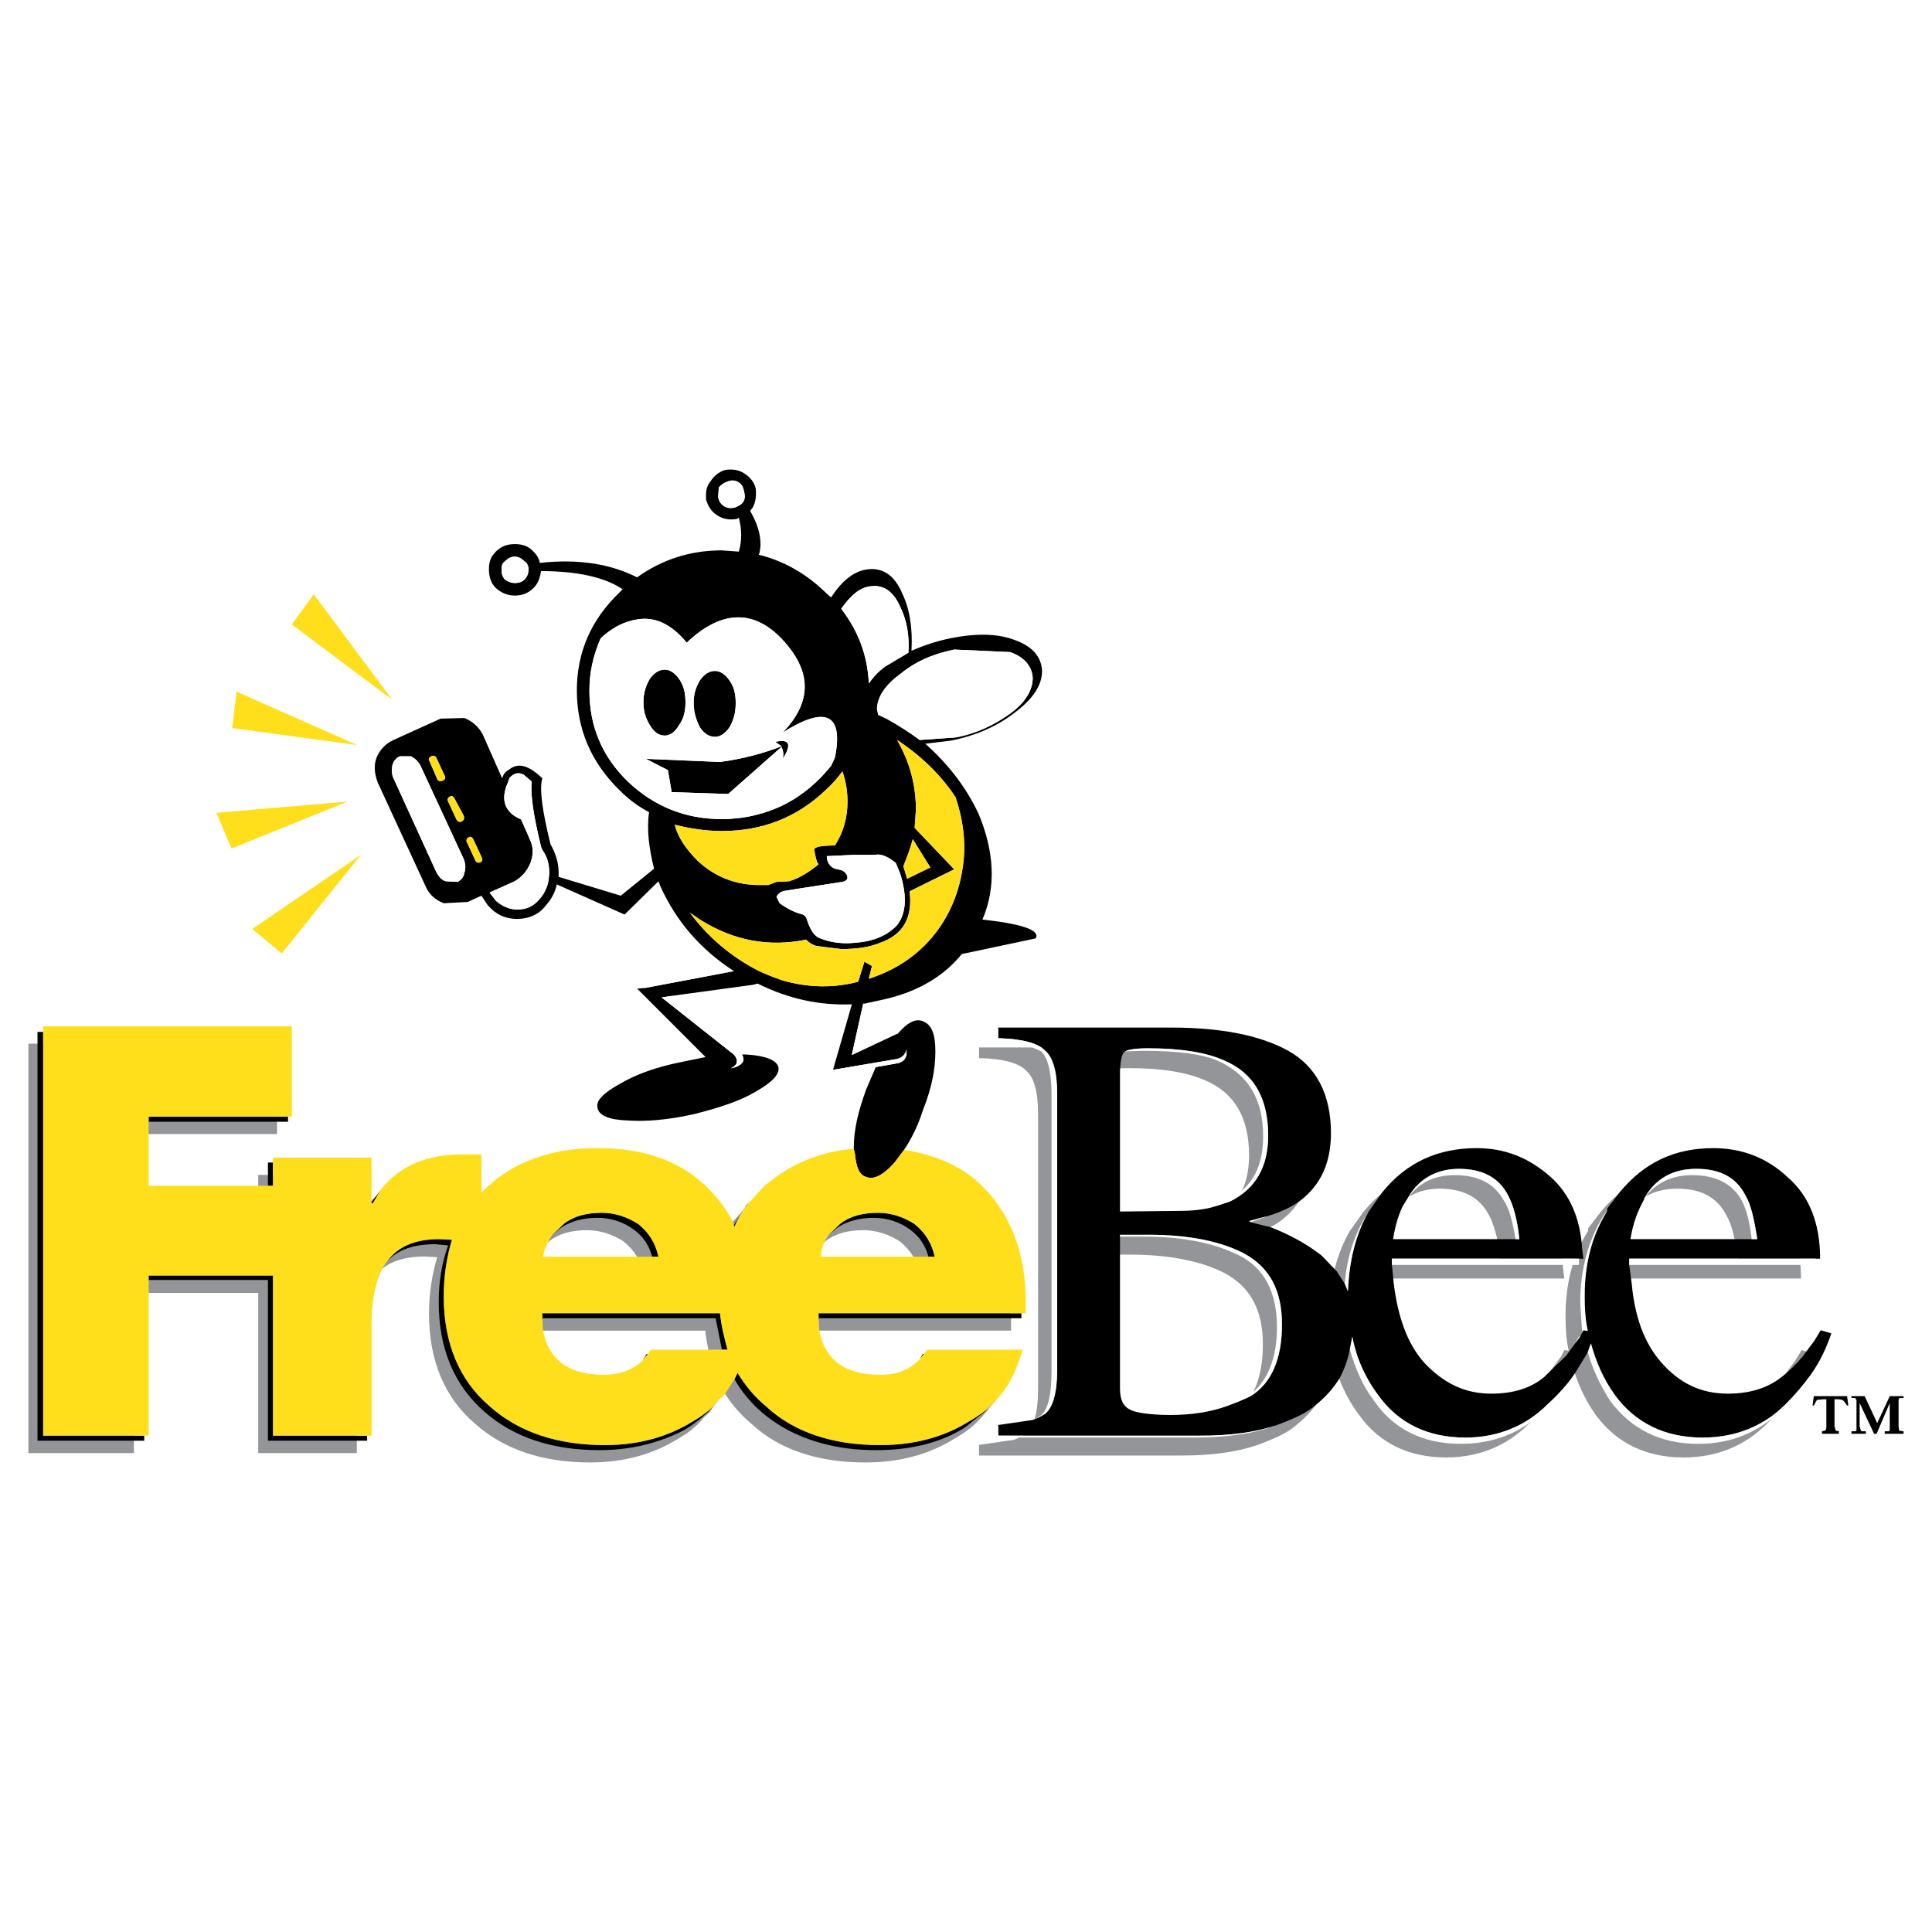
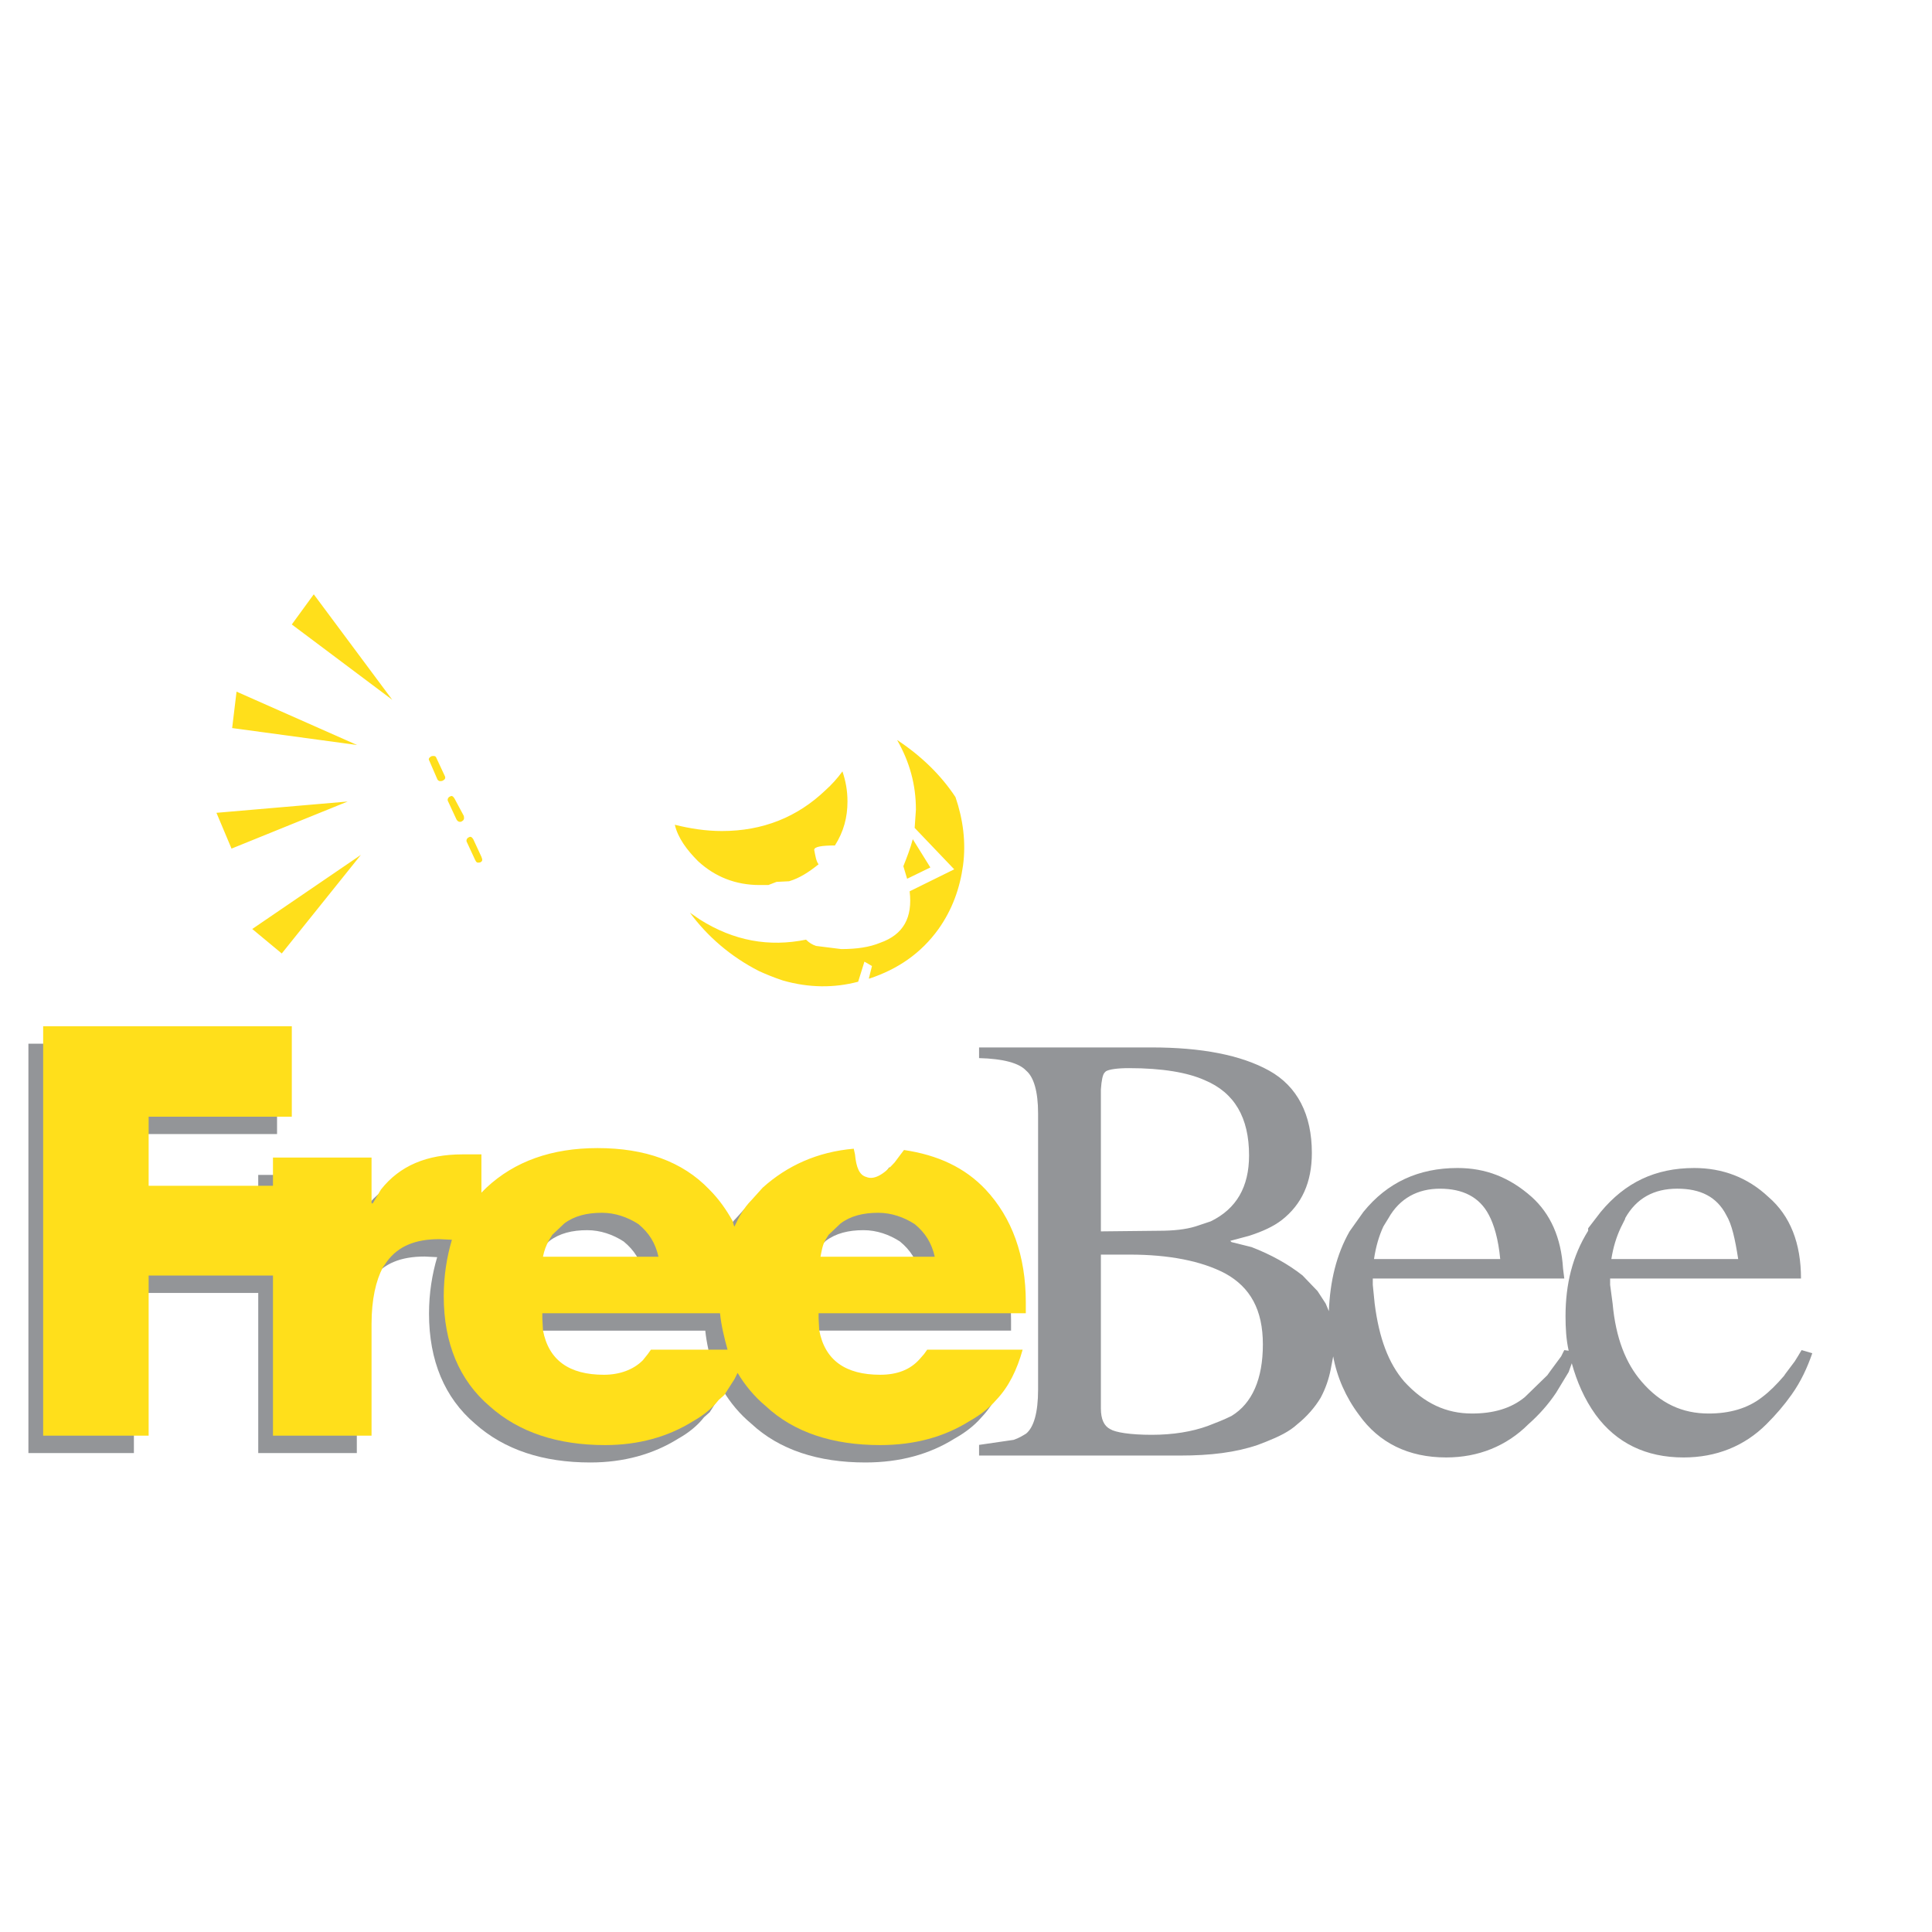
<svg xmlns="http://www.w3.org/2000/svg" version="1.0" id="Layer_1" x="0px" y="0px" width="192.756px" height="192.756px" viewBox="0 0 192.756 192.756" enable-background="new 0 0 192.756 192.756" xml:space="preserve">
  <g>
    <polygon fill-rule="evenodd" clip-rule="evenodd" fill="#FFFFFF" points="0,0 192.756,0 192.756,192.756 0,192.756 0,0  " />
    <path fill-rule="evenodd" clip-rule="evenodd" fill="#939598" d="M88.72,116.469c3.383,0.502,6.077,1.754,8.144,3.947   c2.631,2.818,4.009,6.578,4.009,11.275v1.066H80.201v0.5l0.062,1.191c0.564,3.006,2.631,4.447,6.077,4.447   c1.691,0,3.007-0.502,3.946-1.566l0.439-0.502l0.313-0.438h9.522c-0.564,2.004-1.379,3.695-2.632,5.012   c-0.751,0.877-1.691,1.566-2.693,2.129c-2.506,1.566-5.45,2.381-8.896,2.381c-4.698,0-8.583-1.252-11.401-3.885   c-1.127-0.939-2.067-2.066-2.819-3.32l-0.312,0.627l-1.002,1.566l-0.564,0.502c-0.689,0.877-1.566,1.566-2.568,2.129   c-2.506,1.566-5.45,2.381-8.771,2.381c-4.698,0-8.582-1.252-11.526-3.885c-3.007-2.568-4.573-6.264-4.573-10.963   c0-2.066,0.313-3.945,0.814-5.637l-1.253-0.062c-2.38,0-4.072,0.689-5.199,2.191l-0.438,0.627   c-0.689,1.316-1.128,3.195-1.128,5.639v11.15h-9.835v-15.975H13.359v15.975H2.834v-40.844h24.807v9.02H13.359v6.891h12.404v-2.818   h9.835v4.574h0.125l0.814-1.379c1.879-2.381,4.573-3.508,8.144-3.508h1.879v3.82l0.501-0.5c2.819-2.631,6.515-3.947,11.088-3.947   c4.698,0,8.457,1.316,11.151,4.135c0.939,0.939,1.691,2.004,2.318,3.133l0.125,0.438l0.063,0.125   c0.438-0.939,0.939-1.879,1.691-2.631l1.127-1.252c2.443-2.193,5.45-3.572,9.084-3.885l0.125,0.564   c0.125,1.314,0.438,2.066,1.128,2.254c0.751,0.314,1.691-0.188,2.819-1.439l0.563-0.752L88.72,116.469L88.72,116.469z    M53.64,124.926l1.19-1.127c1.002-0.752,2.255-1.064,3.759-1.064c1.315,0,2.568,0.438,3.633,1.127   c1.065,0.877,1.691,1.879,2.005,3.258H52.7c0.125-0.627,0.313-1.129,0.626-1.691L53.64,124.926L53.64,124.926z M89.472,127.119   h2.318c-0.313-1.379-0.94-2.381-2.005-3.258c-1.065-0.689-2.318-1.127-3.633-1.127c-1.503,0-2.756,0.312-3.758,1.064l-1.19,1.127   l-0.313,0.502c-0.313,0.562-0.375,1.064-0.501,1.691H89.472L89.472,127.119z M70.554,136.391h0.563   c-0.313-1.129-0.626-2.381-0.751-3.633H52.637v0.5l0.062,1.191c0.564,3.006,2.631,4.447,6.077,4.447   c1.566,0,2.944-0.502,3.884-1.441l0.501-0.627l0.313-0.438H70.554L70.554,136.391z" />
    <path fill-rule="evenodd" clip-rule="evenodd" fill="#939598" d="M127.877,121.729c2.004-1.566,3.007-3.758,3.007-6.703   c0-3.82-1.441-6.641-4.26-8.207c-2.819-1.564-6.766-2.316-11.715-2.316H97.682v1.064c2.443,0.062,4.009,0.502,4.699,1.252   c0.751,0.627,1.189,2.068,1.189,4.262v27.562c0,2.318-0.438,3.76-1.189,4.385c-0.313,0.189-0.689,0.439-1.253,0.627l-3.446,0.502   v1.064h20.046c3.069,0,5.575-0.314,7.768-1.064l0.814-0.314c1.253-0.5,2.317-1.002,3.132-1.754c0.94-0.752,1.755-1.691,2.318-2.631   c0.501-0.939,0.814-1.879,1.002-2.818l0.251-1.316c0.376,2.068,1.253,4.072,2.568,5.826c2.004,2.818,4.949,4.26,8.707,4.26   c3.195,0,6.015-1.127,8.207-3.32c1.064-0.939,2.004-2.004,2.756-3.133l1.253-2.066l0.313-0.877c0.501,1.816,1.253,3.57,2.381,5.137   c2.067,2.818,5.012,4.26,8.77,4.26c3.258,0,6.077-1.127,8.27-3.32c0.939-0.939,1.754-1.879,2.506-2.943   c0.939-1.316,1.566-2.695,2.067-4.135l-1.065-0.314l-0.376,0.627l-0.312,0.502l-0.94,1.252l-0.125,0.188   c-0.752,0.877-1.44,1.566-2.192,2.131c-1.441,1.127-3.258,1.629-5.325,1.629c-2.631,0-4.823-1.002-6.702-3.195   c-1.566-1.816-2.569-4.322-2.882-7.768l-0.251-1.879v-0.627h19.044c0-3.508-1.064-6.264-3.258-8.145   c-2.067-1.941-4.572-2.881-7.392-2.881c-3.884,0-6.891,1.441-9.334,4.385l-1.253,1.629v0.25c-1.566,2.506-2.256,5.326-2.256,8.52   c0,1.191,0.063,2.318,0.313,3.445l-0.438-0.062l-0.313,0.627l-1.064,1.441l-0.313,0.438l-0.062,0.062l-2.192,2.131   c-1.378,1.127-3.132,1.629-5.262,1.629c-2.569,0-4.762-1.002-6.767-3.195c-1.565-1.816-2.506-4.322-2.944-7.768l-0.188-1.879   v-0.627h19.106l-0.125-1.002c-0.188-3.07-1.253-5.451-3.133-7.143c-2.192-1.941-4.572-2.881-7.392-2.881   c-3.884,0-7.017,1.441-9.396,4.385l-1.378,1.941c-1.315,2.318-1.942,4.949-2.067,7.957l-0.313-0.752l-0.814-1.252l-1.503-1.566   c-1.441-1.129-3.133-2.068-5.075-2.82l-2.004-0.5l-0.126-0.125l1.88-0.502C125.997,122.855,127.062,122.355,127.877,121.729   L127.877,121.729z M110.336,106.883l-0.125,0.125c-0.188,0.188-0.313,0.752-0.376,1.691v14.156l5.826-0.062   c1.378,0,2.631-0.125,3.634-0.438l1.503-0.502c2.568-1.252,3.821-3.445,3.821-6.578c0-3.758-1.441-6.264-4.447-7.516   c-1.691-0.752-4.197-1.191-7.518-1.191C111.464,106.568,110.649,106.693,110.336,106.883L110.336,106.883z M109.835,125.361v15.16   c0,1.066,0.313,1.754,0.939,2.068c0.501,0.312,1.942,0.562,4.135,0.562c2.13,0,4.01-0.312,5.575-0.877   c0.814-0.312,1.629-0.625,2.381-1.002c2.067-1.252,3.132-3.695,3.132-7.141s-1.253-5.701-3.759-7.08   c-2.38-1.252-5.638-1.879-9.521-1.879h-2.882V125.361L109.835,125.361z M147.609,125.613h-10.524   c0.188-1.254,0.501-2.318,0.94-3.258l0.501-0.814c1.127-2.006,2.944-2.945,5.137-2.945c2.255,0,3.946,0.814,4.887,2.631   c0.501,0.941,0.939,2.381,1.127,4.387H147.609L147.609,125.613z M161.705,122.48c-0.438,0.939-0.752,1.941-0.94,3.133h12.654   c-0.313-2.006-0.626-3.445-1.19-4.387c-0.939-1.816-2.568-2.631-4.886-2.631s-4.072,0.939-5.199,2.945v0.062L161.705,122.48   L161.705,122.48z" />
-     <path fill-rule="evenodd" clip-rule="evenodd" d="M129.782,119.748c2.005-1.566,3.008-3.76,3.008-6.703   c0-3.822-1.441-6.641-4.261-8.207c-2.818-1.566-6.766-2.318-11.714-2.318H99.588v1.064c2.443,0.064,4.01,0.502,4.698,1.254   c0.752,0.627,1.19,2.066,1.19,4.26v27.564c0,2.316-0.438,3.758-1.19,4.385c-0.313,0.188-0.688,0.438-1.253,0.625l-3.445,0.502   v1.064h20.047c3.069,0,5.575-0.312,7.768-1.064l0.814-0.312c1.253-0.502,2.317-1.002,3.132-1.754   c0.939-0.752,1.754-1.691,2.318-2.631c0.501-0.941,0.814-1.881,1.002-2.82l0.251-1.314c0.376,2.066,1.252,4.07,2.567,5.826   c2.005,2.818,4.949,4.258,8.708,4.258c3.195,0,6.014-1.127,8.206-3.318c1.065-0.939,2.005-2.006,2.757-3.133l1.253-2.068   l0.313-0.877c0.501,1.818,1.253,3.572,2.38,5.139c2.067,2.818,5.012,4.258,8.771,4.258c3.258,0,6.076-1.127,8.27-3.318   c0.939-0.939,1.754-1.881,2.506-2.945c0.939-1.314,1.565-2.693,2.066-4.135l-1.064-0.312l-0.376,0.627l-0.313,0.5l-0.939,1.254   l-0.125,0.188c-0.752,0.877-1.441,1.566-2.192,2.129c-1.441,1.129-3.258,1.629-5.325,1.629c-2.631,0-4.824-1.002-6.703-3.193   c-1.565-1.818-2.568-4.324-2.882-7.77l-0.25-1.879v-0.625h19.044c0-3.51-1.065-6.266-3.258-8.145   c-2.067-1.941-4.573-2.883-7.393-2.883c-3.884,0-6.891,1.441-9.333,4.387l-1.253,1.629v0.25c-1.566,2.506-2.256,5.324-2.256,8.52   c0,1.189,0.062,2.318,0.313,3.445l-0.438-0.062l-0.313,0.627l-1.064,1.439l-0.313,0.439l-0.062,0.062l-2.192,2.129   c-1.379,1.129-3.133,1.629-5.263,1.629c-2.568,0-4.761-1.002-6.766-3.193c-1.566-1.818-2.506-4.324-2.944-7.77l-0.188-1.879v-0.625   h19.106l-0.125-1.004c-0.188-3.068-1.253-5.449-3.133-7.141c-2.192-1.941-4.572-2.883-7.392-2.883   c-3.884,0-7.017,1.441-9.397,4.387l-1.378,1.941c-1.315,2.318-1.941,4.949-2.066,7.955l-0.313-0.752l-0.814-1.252l-1.504-1.566   c-1.44-1.127-3.132-2.066-5.074-2.818l-2.005-0.502l-0.125-0.125l1.88-0.502C127.903,120.875,128.968,120.373,129.782,119.748   L129.782,119.748z M112.242,104.9l-0.125,0.125c-0.188,0.188-0.313,0.752-0.376,1.691v14.158l5.826-0.062   c1.378,0,2.631-0.125,3.633-0.439l1.504-0.5c2.568-1.254,3.821-3.445,3.821-6.578c0-3.758-1.441-6.264-4.448-7.518   c-1.691-0.752-4.197-1.189-7.518-1.189C113.37,104.588,112.556,104.713,112.242,104.9L112.242,104.9z M111.741,123.381v15.16   c0,1.064,0.313,1.754,0.939,2.066c0.501,0.314,1.942,0.564,4.135,0.564c2.13,0,4.009-0.312,5.575-0.877   c0.814-0.312,1.629-0.627,2.38-1.002c2.067-1.254,3.133-3.697,3.133-7.143s-1.253-5.699-3.759-7.078   c-2.381-1.254-5.638-1.879-9.521-1.879h-2.882V123.381L111.741,123.381z M149.516,123.631h-10.524   c0.188-1.252,0.501-2.318,0.939-3.258l0.501-0.814c1.128-2.004,2.945-2.943,5.138-2.943c2.255,0,3.946,0.814,4.886,2.631   c0.502,0.939,0.939,2.381,1.128,4.385H149.516L149.516,123.631z M163.61,120.498c-0.438,0.941-0.751,1.943-0.939,3.133h12.654   c-0.313-2.004-0.626-3.445-1.19-4.385c-0.939-1.816-2.568-2.631-4.887-2.631c-2.317,0-4.071,0.939-5.199,2.943v0.062   L163.61,120.498L163.61,120.498z M186.037,139.293l1.253,2.693l1.253-2.693h1.378v0.188h-0.438l-0.062,0.188v2.631l0.062,0.439   l0.438,0.062v0.25h-1.879v-0.25h0.438l0.062-0.188v-2.631l-1.315,3.068h-0.251l-1.44-3.068v2.316l0.125,0.439l0.062,0.062h0.438   v0.25h-1.44v-0.25h0.376l0.125-0.062v-3.07l-0.125-0.188h-0.376v-0.188H186.037L186.037,139.293z M183.03,139.605v2.693   l0.125,0.439l0.313,0.062v0.25h-1.691v-0.25l0.313-0.062c0.125-0.125,0.125-0.252,0.125-0.439v-2.693h-0.312l-0.627,0.062   l-0.313,0.564h-0.125l0.125-0.939h3.32l0.125,0.939h-0.125l-0.313-0.439c-0.125-0.125-0.312-0.188-0.626-0.188H183.03   L183.03,139.605z M74.217,48.959c0.125,0.438,0.125,0.814-0.062,1.128c-0.25,0.313-0.563,0.438-0.877,0.563   c-0.376,0.063-0.689,0.063-1.002-0.125c-0.313-0.188-0.563-0.501-0.626-0.94l0.063-0.939c0.25-0.313,0.563-0.501,0.939-0.626   c0.313-0.125,0.752-0.125,1.065,0.125C74.029,48.333,74.154,48.646,74.217,48.959L74.217,48.959z M73.215,96.882   c-3.383-2.192-5.764-5.011-7.33-8.457l-0.188-0.501l-3.383,3.32l-6.766-3.007c-0.125,0.689-0.501,1.441-1.065,2.067   c-0.689,0.94-1.754,1.378-2.882,1.378c-1.19,0-2.13-0.438-2.944-1.378l-0.626-0.939l-1.378,0.626l-2.381,0.125   c-0.814-0.313-1.44-0.877-1.753-1.566l-4.824-10.461c-0.313-0.814-0.438-1.691-0.125-2.506c0.313-0.752,0.877-1.378,1.691-1.754   l4.698-2.13l2.38-0.062c0.752,0.313,1.378,0.814,1.817,1.629l1.942,4.385c0.125-0.376,0.313-0.689,0.626-0.814   c0.94-0.814,2.005-0.501,3.383,0.814c-0.313,1.065,0,3.257,0.814,6.577c0.501,0.877,0.814,1.817,0.814,2.819v0.438l6.202,1.879   l3.32-2.694c-0.501-2.005-0.752-3.884-0.501-5.638c-1.065-0.564-2.005-1.253-2.945-2.193c-2.819-2.756-4.259-6.077-4.259-9.96   c0-3.821,1.44-7.079,4.259-9.772l0.313-0.313c-1.754-1.19-4.51-1.816-8.144-1.816c-0.125,0.751-0.313,1.253-0.752,1.691   c-0.501,0.501-1.127,0.751-1.879,0.751c-0.689,0-1.315-0.25-1.879-0.751c-0.501-0.501-0.689-1.128-0.689-1.879   c0-0.752,0.188-1.253,0.689-1.754c0.564-0.563,1.19-0.751,1.879-0.751c0.752,0,1.378,0.188,1.879,0.751   c0.313,0.313,0.564,0.689,0.626,1.128c3.884-0.438,7.142,0.125,9.71,1.441c2.443-1.754,5.262-2.694,8.457-2.694l1.691,0.125   c0.313-1.065,0.313-2.192,0-3.383l-0.188,0.125c-0.751,0.125-1.378,0-1.879-0.313c-0.563-0.312-0.939-0.814-1.19-1.565   c-0.063-0.752,0-1.378,0.438-1.879c0.313-0.501,0.814-0.94,1.441-1.128c0.751-0.125,1.378,0,1.879,0.313   c0.626,0.376,1.065,0.939,1.19,1.566c0.062,0.689,0,1.316-0.313,1.879l-0.25,0.313c0.939,1.628,1.253,3.132,0.877,4.385   c2.506,0.626,4.699,1.879,6.641,3.759l0.563,0.501c1.128-1.754,2.381-2.694,3.759-2.819c1.441-0.125,2.569,0.626,3.32,2.38   c0.751,1.566,1.065,3.446,0.939,5.764c1.127-0.501,2.38-0.94,3.884-1.253c2.505-0.501,4.698-0.501,6.452,0.188   c1.754,0.626,2.631,1.691,2.693,3.069c0,1.44-0.939,2.819-2.693,4.134c-1.754,1.378-3.884,2.318-6.39,2.819l-2.568,0.313   c2.255,2.005,4.072,4.323,5.325,7.017c1.566,3.758,1.754,7.329,0.375,10.524c4.01,0.438,5.764,1.065,5.325,1.879l-7.392,1.566   c-1.754,2.192-4.385,3.758-7.705,4.51l-2.005,0.438H86.12l-1.128,5.074h0.125l4.385-2.066h0.062   c0.939-1.127,1.816-1.566,2.505-1.254c0.877,0.314,1.253,1.254,1.253,3.008c0,1.816-0.375,3.695-1.253,5.889   c-0.501,1.566-1.127,2.818-1.879,3.947l-0.375,0.5l-0.563,0.752c-1.128,1.254-2.067,1.754-2.819,1.441   c-0.689-0.188-1.002-0.939-1.127-2.256l-0.125-0.564v-0.062c0-1.816,0.438-3.695,1.253-5.887l0.94-2.193l2.13-0.377   c0.688-0.125,1.002-0.562,0.939-1.252v-0.125c-0.125,0.5-0.438,0.814-0.939,0.939l-6.265,1.064h-0.125l1.879-6.516   c-3.132,0.127-6.265-0.5-9.397-2.066l-0.501,0.125l-8.269,1.127l-0.814,0.127l7.205,5.699c0.501,0.564,0.376,1.066-0.313,1.379   l0.501-0.125c0.751-0.312,0.939-0.689,0.626-1.254h0.5c1.879,0.127,2.944,0.564,3.132,1.254c0.125,0.752-0.626,1.504-2.255,2.443   c-1.566,0.939-3.696,1.629-6.202,2.256c-2.506,0.562-4.699,0.75-6.578,0.625c-1.879-0.062-2.881-0.5-3.007-1.252   c-0.188-0.689,0.501-1.441,2.192-2.381c1.566-0.939,3.634-1.691,6.14-2.193l2.443-0.5l-6.828-6.828l0.751-0.062l8.958-1.692H73.215   L73.215,96.882z M81.671,131.023h20.235v0.5H81.671V131.023L81.671,131.023z M91.757,135.596l0.313-0.5h0.125L91.757,135.596   L91.757,135.596z M99.4,139.668l-1.253,1.254l-1.88,1.502c-2.506,1.566-5.45,2.256-8.895,2.256c-3.195,0-6.014-0.627-8.52-1.879   c-2.443-1.254-4.323-3.008-5.575-5.199l0.313-0.627c0.751,1.252,1.691,2.381,2.818,3.32c2.819,2.631,6.703,3.883,11.402,3.883   c3.445,0,6.389-0.814,8.895-2.379C97.708,141.234,98.648,140.545,99.4,139.668L99.4,139.668z M71.711,139.668l-1.128,1.254   c-0.814,0.75-1.754,1.502-2.819,2.004c-2.381,1.127-5.012,1.754-7.956,1.754c-4.698,0-8.52-1.254-11.464-3.82   c-3.007-2.633-4.573-6.266-4.573-10.963c0-2.006,0.313-3.885,0.94-5.639l-1.253-0.125c-2.13,0-3.696,0.5-4.824,1.691   c1.128-1.504,2.819-2.193,5.199-2.193l1.253,0.062c-0.501,1.691-0.814,3.57-0.814,5.639c0,4.697,1.566,8.395,4.573,10.963   c2.944,2.631,6.829,3.883,11.527,3.883c3.32,0,6.264-0.814,8.77-2.379C70.145,141.234,71.022,140.545,71.711,139.668   L71.711,139.668z M36.63,143.238v0.502h-9.898v-16.037H14.83v-0.439h12.404v15.975H36.63L36.63,143.238z M14.391,143.238v0.502   H3.742v-40.781h0.564v40.279H14.391L14.391,143.238z M14.83,111.416h13.907v0.5H14.83V111.416L14.83,111.416z M26.732,117.242   v-1.254h0.501v2.318h-0.501V117.242L26.732,117.242z M37.695,119.121l0.313-0.439l-0.814,1.379h-0.125v-0.125L37.695,119.121   L37.695,119.121z M74.467,120.248l0.501-0.5c-0.751,0.75-1.252,1.691-1.691,2.631l-0.062-0.125L74.467,120.248L74.467,120.248z    M83.927,60.736c1.691,2.192,2.631,4.636,2.756,7.455c0.376-0.564,0.94-1.19,1.629-1.691l2.318-1.378   c0.125-1.754-0.188-3.32-0.814-4.573c-0.626-1.441-1.566-2.193-2.819-2.067C85.806,58.543,84.867,59.42,83.927,60.736   L83.927,60.736z M71.335,66.938c0.501,0,1.002,0.313,1.441,0.939s0.626,1.315,0.626,2.255c0,0.939-0.188,1.691-0.626,2.443   c-0.438,0.626-0.94,0.94-1.441,0.94c-0.564,0-1.065-0.313-1.503-0.94c-0.376-0.751-0.626-1.503-0.626-2.443   c0-0.94,0.25-1.629,0.626-2.255C70.271,67.251,70.771,66.938,71.335,66.938L71.335,66.938z M77.349,74.017l0.626,0.438   c-1.754,0.689-3.821,1.253-6.139,1.566l-7.392-0.313l2.192,1.128l0.376,2.192l5.638,0.188l5.325-4.698   c0.125,0.313,0.25,0.626,0.125,1.19C79.041,74.205,78.727,73.704,77.349,74.017L77.349,74.017z M87.498,70.759   c0-1.128,0.752-2.381,2.318-3.508c1.44-1.19,3.195-2.004,5.387-2.443l5.576,0.25c1.44,0.501,2.192,1.441,2.255,2.568   c0,1.19-0.688,2.443-2.255,3.571s-3.383,2.004-5.45,2.38l-3.571,0.25c-1.002-0.751-2.192-1.503-3.32-2.13l-0.814-0.376   L87.498,70.759L87.498,70.759z M83.3,75.583c0.877-4.385-0.939-5.2-5.2-2.506c2.694-2.819,2.944-5.638,0.501-8.645   c-3.007-3.696-6.452-3.759-10.086-0.313c-1.503-1.817-3.132-2.631-4.949-2.318c-1.253,0.188-2.506,0.814-3.634,1.879   c-0.751,1.691-1.127,3.445-1.127,5.199c0,3.571,1.252,6.578,3.821,9.083c2.631,2.506,5.764,3.758,9.397,3.758   c2.192,0,4.322-0.5,6.202-1.44c1.879-0.939,3.445-2.318,4.698-3.884L83.3,75.583L83.3,75.583z M84.553,79.968   c0,1.566-0.376,3.006-1.253,4.385c-1.315,0-2.067,0.125-2.067,0.438c0.125,0.626,0.188,1.127,0.438,1.441   c-0.939,0.751-1.879,1.378-2.944,1.691l-1.253,0.062L76.66,88.3h-0.877c-2.38,0-4.447-0.814-6.139-2.381   c-1.128-1.127-2.005-2.318-2.318-3.633c1.503,0.376,3.069,0.626,4.698,0.626c4.072,0,7.517-1.378,10.336-4.072   c0.626-0.563,1.19-1.19,1.691-1.879C84.365,77.901,84.553,78.84,84.553,79.968L84.553,79.968z M91.381,80.783l-0.125,1.816   l3.947,4.134l-4.448,2.193c0.313,2.631-0.626,4.322-2.944,5.137c-1.065,0.438-2.318,0.626-3.884,0.626l-2.506-0.313   c-0.376-0.125-0.689-0.313-1.002-0.626c-3.696,0.751-7.204,0.125-10.587-2.005l-1.002-0.689c1.754,2.38,4.072,4.385,6.891,5.826   c0.689,0.313,1.441,0.626,2.38,0.94c2.631,0.752,5.137,0.752,7.518,0.125l0.626-2.005l0.752,0.438l-0.313,1.252h0.063   c2.819-0.939,5.137-2.505,6.891-4.948c1.378-1.942,2.13-4.072,2.443-6.327c0.313-2.318,0-4.636-0.751-6.828   c-1.441-2.193-3.445-4.135-5.826-5.701C90.755,76.021,91.381,78.277,91.381,80.783L91.381,80.783z M52.292,55.975   c0.313,0.188,0.438,0.501,0.438,0.814c0,0.438-0.125,0.751-0.438,1.065c-0.188,0.188-0.501,0.313-0.94,0.313   c-0.313,0-0.626-0.125-0.939-0.313c-0.313-0.313-0.376-0.626-0.376-1.065c0-0.313,0.062-0.626,0.376-0.814   c0.313-0.313,0.626-0.438,0.939-0.438C51.665,55.537,51.978,55.662,52.292,55.975L52.292,55.975z M39.136,76.397   c0.125-0.501,0.438-0.814,0.751-0.94h1.128c0.438,0.25,0.751,0.564,0.939,0.94l4.322,9.333c0.188,0.501,0.188,0.94,0.062,1.316   c-0.062,0.438-0.313,0.751-0.689,0.939l-1.19-0.062c-0.375-0.125-0.689-0.438-0.939-0.94l-4.26-9.333   C39.073,77.274,39.073,76.836,39.136,76.397L39.136,76.397z M43.02,75.458c0.188-0.062,0.438-0.062,0.501,0.125l0.876,1.879   c0.062,0.188,0,0.313-0.25,0.438c-0.188,0.062-0.376,0.062-0.501-0.125l-0.814-1.879C42.707,75.708,42.832,75.583,43.02,75.458   L43.02,75.458z M45.338,79.655l0.939,1.754c0.062,0.313,0,0.438-0.25,0.564c-0.188,0.062-0.376,0-0.501-0.251l-0.814-1.753   c-0.125-0.188,0-0.438,0.188-0.501C45.087,79.342,45.212,79.467,45.338,79.655L45.338,79.655z M66.324,66.812   c0.501,0,1.002,0.313,1.441,0.94c0.438,0.626,0.626,1.378,0.626,2.318c0,0.939-0.188,1.628-0.626,2.255   c-0.438,0.752-0.94,1.065-1.441,1.065c-0.564,0-1.065-0.313-1.503-1.065c-0.376-0.626-0.626-1.315-0.626-2.255   c0-0.94,0.25-1.692,0.626-2.318C65.259,67.125,65.76,66.812,66.324,66.812L66.324,66.812z M50.851,77.587l-0.188,0.501   c-0.752,1.691-0.313,2.944,1.253,3.633h0.062l0.877,2.005c0.376,0.752,0.376,1.566,0.063,2.38   c-0.313,0.752-0.814,1.378-1.566,1.817l-2.506,1.127l0.626,0.814c0.626,0.564,1.378,0.877,2.13,0.877   c0.94,0,1.629-0.313,2.255-1.065c0.438-0.501,0.752-1.127,0.877-1.879l0.063-0.626v-0.125c0-0.814-0.188-1.566-0.689-2.255   l-0.125-0.313c-0.752-3.07-1.065-5.137-0.94-6.515l-0.814-0.689C51.665,77.024,51.289,77.149,50.851,77.587L50.851,77.587z    M46.778,83.539c0.188-0.125,0.313,0,0.438,0.188l0.814,1.754c0.125,0.313,0.125,0.438-0.125,0.564   c-0.313,0.062-0.376,0-0.501-0.25l-0.814-1.754C46.465,83.852,46.591,83.601,46.778,83.539L46.778,83.539z M55.11,123.193   l1.19-1.129c1.002-0.752,2.255-1.064,3.758-1.064c1.315,0,2.568,0.439,3.633,1.127c1.065,0.877,1.691,1.881,2.005,3.258h-0.626   c-0.313-1.127-0.877-2.004-1.817-2.693c-1.002-0.752-2.255-1.189-3.633-1.189c-1.44,0-2.693,0.312-3.758,1.064L55.11,123.193   L55.11,123.193z M91.068,83.727c-0.251,0.939-0.564,1.754-0.94,2.694l0.376,1.253l2.318-1.128L91.068,83.727L91.068,83.727z    M85.117,85.292l-2.631,0.125c0,0.689,0.438,1.253,1.128,1.315l0.438,0.125c0.313,0.188,0.501,0.438,0.501,0.751   c-0.062,0.188-0.188,0.313-0.501,0.376l-4.072,0.626l-1.566,0.251c-0.501,0.062-0.814,0.313-0.94,0.626l0.313,0.626   c0.939,0.689,1.754,1.002,2.318,1.128c0.188,0.125,0.313,0.188,0.376,0.438c0.313,0.939,0.626,1.566,1.19,1.879l0.501,0.188   c0.939,0.313,2.004,0.438,3.132,0.313c1.879-0.125,3.257-0.751,4.197-1.754c0.939-1.19,1.002-2.944,0.313-5.137l-0.438-1.065   c-0.814-0.689-1.566-0.939-2.067-0.814H85.117L85.117,85.292z M92.634,125.385c-0.313-1.127-0.877-2.004-1.817-2.693   c-1.002-0.752-2.255-1.189-3.633-1.189c-1.441,0-2.694,0.312-3.759,1.064l-0.752,0.627l1.19-1.129   c1.002-0.752,2.255-1.064,3.759-1.064c1.315,0,2.568,0.439,3.633,1.127c1.065,0.877,1.692,1.881,2.005,3.258H92.634L92.634,125.385   z M72.024,134.656h0.564c-0.313-1.127-0.626-2.381-0.752-3.633H54.108v0.5h17.29L72.024,134.656L72.024,134.656z M64.632,135.096   l-0.501,0.625l0.376-0.625H64.632L64.632,135.096z" />
-     <path fill-rule="evenodd" clip-rule="evenodd" fill="#FFFFFF" d="M99.588,102.645v0.939c2.443,0.064,4.01,0.502,4.698,1.254   c0.752,0.627,1.19,2.066,1.19,4.26v27.564c0,2.316-0.438,3.758-1.19,4.385c-0.313,0.188-0.688,0.438-1.253,0.625l0.313-0.125   l0.563-0.375c0.689-0.627,1.003-2.131,1.003-4.385v-27.502c0-2.191-0.313-3.633-1.003-4.385l-0.877-0.375   c-0.939-0.314-2.192-0.627-3.946-0.752v-1.129H99.588L99.588,102.645z M99.588,142.299v0.939h20.047   c3.069,0,5.575-0.312,7.768-1.064c-2.318,0.877-5.012,1.252-8.27,1.252H99.087v-1.127H99.588L99.588,142.299z M134.669,134.656   l0.251-1.314c0.376,2.066,1.252,4.07,2.567,5.826c2.005,2.818,4.949,4.258,8.708,4.258c3.195,0,6.014-1.127,8.206-3.318   c1.065-0.939,2.005-2.006,2.757-3.133l-1.504,2.066l-1.565,1.691c-2.256,2.193-5.074,3.32-8.332,3.32   c-3.759,0-6.703-1.439-8.645-4.26C135.922,138.227,135.232,136.535,134.669,134.656L134.669,134.656z M158.411,134.906l0.313-0.877   c0.501,1.818,1.253,3.572,2.38,5.139c2.067,2.818,5.012,4.258,8.771,4.258c3.258,0,6.076-1.127,8.27-3.318   c0.939-0.939,1.754-1.881,2.506-2.945l-1.253,1.816l-1.691,1.754c-2.318,2.193-5.012,3.32-8.27,3.32   c-3.759,0-6.641-1.439-8.771-4.26C159.664,138.227,158.912,136.662,158.411,134.906L158.411,134.906z M181.276,133.342l-0.313,0.5   L181.276,133.342L181.276,133.342z M162.546,125.574h18.605v0.625h-18.605V125.574L162.546,125.574z M160.354,120.812   c-1.566,2.506-2.256,5.324-2.256,8.52c0,1.189,0.062,2.318,0.313,3.445l-0.438-0.062l-0.125,0.188l-0.188-2.943   c0-3.32,0.814-6.266,2.381-8.771L160.354,120.812L160.354,120.812z M157.659,133.342l-0.501,0.688l0.376-0.688H157.659   L157.659,133.342z M138.866,125.574h18.668v0.625h-18.668V125.574L138.866,125.574z M136.548,120.875   c-1.315,2.318-1.941,4.949-2.066,7.955l-0.313-0.752c0.188-2.568,0.939-4.885,2.192-6.891L136.548,120.875L136.548,120.875z    M124.771,121.939l-0.125-0.125l1.88-0.502L124.771,121.939L124.771,121.939z M124.02,118.682c1.378-1.252,2.004-3.006,2.004-5.324   c0-3.633-1.44-6.139-4.51-7.518c-1.566-0.689-4.072-1.002-7.518-1.002l-1.754,0.062c0.313-0.188,1.128-0.312,2.317-0.312   c3.32,0,5.826,0.438,7.518,1.189c3.007,1.254,4.448,3.76,4.448,7.518c0,3.133-1.253,5.324-3.821,6.578l-1.504,0.5l0.939-0.438   C122.892,119.621,123.518,119.246,124.02,118.682L124.02,118.682z M125.272,138.666c1.378-1.379,2.13-3.445,2.13-6.264   c0-3.447-1.253-5.889-3.759-7.143c-2.506-1.252-5.638-1.879-9.396-1.879h-2.506v-0.188h2.882c3.884,0,7.141,0.625,9.521,1.879   c2.506,1.379,3.759,3.633,3.759,7.078s-1.065,5.889-3.133,7.143c-0.751,0.375-1.565,0.689-2.38,1.002l1.879-0.814L125.272,138.666   L125.272,138.666z M140.432,119.559c1.128-2.004,2.945-2.943,5.138-2.943c2.255,0,3.946,0.814,4.886,2.631   c0.502,0.939,0.939,2.381,1.128,4.385h-0.376c-0.313-1.816-0.626-3.068-1.19-3.883c-0.939-1.691-2.568-2.506-4.886-2.506   C143.126,117.242,141.56,117.994,140.432,119.559L140.432,119.559z M169.248,116.615c-2.317,0-4.071,0.939-5.199,2.943   c1.128-1.564,2.819-2.316,4.761-2.316c2.318,0,4.01,0.814,4.949,2.506c0.501,0.939,0.814,2.191,1.003,3.883h0.563   c-0.313-2.004-0.626-3.445-1.19-4.385C173.195,117.43,171.566,116.615,169.248,116.615L169.248,116.615z M74.217,48.959   c0.125,0.438,0.125,0.814-0.062,1.128c-0.25,0.313-0.563,0.438-0.877,0.563c-0.376,0.063-0.689,0.063-1.002-0.125   c-0.313-0.188-0.563-0.501-0.626-0.94l0.063-0.939c0.25-0.313,0.563-0.501,0.939-0.626c0.313-0.125,0.752-0.125,1.065,0.125   C74.029,48.333,74.154,48.646,74.217,48.959L74.217,48.959z M86.245,100.139l-1.127,5.074h-0.125l1.128-5.074H86.245   L86.245,100.139z M87.373,106.467l-4.26,0.627l0.125-0.377l6.265-1.064c0.501-0.125,0.814-0.439,0.939-0.939v0.125   c0.062,0.689-0.251,1.127-0.939,1.252L87.373,106.467L87.373,106.467z M66.825,99.387l7.079,5.639l0.125,0.188   c0.313,0.564,0.125,0.941-0.626,1.254l-0.501,0.125c0.689-0.312,0.814-0.814,0.313-1.379l-7.205-5.699L66.825,99.387L66.825,99.387   z M64.319,98.574l-0.125-0.127l9.021-1.565h0.062L64.319,98.574L64.319,98.574z M83.927,60.736   c1.691,2.192,2.631,4.636,2.756,7.455c0.376-0.564,0.94-1.19,1.629-1.691l2.318-1.378c0.125-1.754-0.188-3.32-0.814-4.573   c-0.626-1.441-1.566-2.193-2.819-2.067C85.806,58.543,84.867,59.42,83.927,60.736L83.927,60.736z M71.335,66.938   c0.501,0,1.002,0.313,1.441,0.939s0.626,1.315,0.626,2.255c0,0.939-0.188,1.691-0.626,2.443c-0.438,0.626-0.94,0.94-1.441,0.94   c-0.564,0-1.065-0.313-1.503-0.94c-0.376-0.751-0.626-1.503-0.626-2.443c0-0.94,0.25-1.629,0.626-2.255   C70.271,67.251,70.771,66.938,71.335,66.938L71.335,66.938z M77.349,74.017l0.626,0.438c-1.754,0.689-3.821,1.253-6.139,1.566   l-7.392-0.313l2.192,1.128l0.376,2.192l5.638,0.188l5.325-4.698c0.125,0.313,0.25,0.626,0.125,1.19   C79.041,74.205,78.727,73.704,77.349,74.017L77.349,74.017z M87.498,70.759c0-1.128,0.752-2.381,2.318-3.508   c1.44-1.19,3.195-2.004,5.387-2.443l5.576,0.25c1.44,0.501,2.192,1.441,2.255,2.568c0,1.19-0.688,2.443-2.255,3.571   s-3.383,2.004-5.45,2.38l-3.571,0.25c-1.002-0.751-2.192-1.503-3.32-2.13l-0.814-0.376L87.498,70.759L87.498,70.759z M83.3,75.583   c0.877-4.385-0.939-5.2-5.2-2.506c2.694-2.819,2.944-5.638,0.501-8.645c-3.007-3.696-6.452-3.759-10.086-0.313   c-1.503-1.817-3.132-2.631-4.949-2.318c-1.253,0.188-2.506,0.814-3.634,1.879c-0.751,1.691-1.127,3.445-1.127,5.199   c0,3.571,1.252,6.578,3.821,9.083c2.631,2.506,5.764,3.758,9.397,3.758c2.192,0,4.322-0.5,6.202-1.44   c1.879-0.939,3.445-2.318,4.698-3.884L83.3,75.583L83.3,75.583z M52.292,55.975c0.313,0.188,0.438,0.501,0.438,0.814   c0,0.438-0.125,0.751-0.438,1.065c-0.188,0.188-0.501,0.313-0.94,0.313c-0.313,0-0.626-0.125-0.939-0.313   c-0.313-0.313-0.376-0.626-0.376-1.065c0-0.313,0.062-0.626,0.376-0.814c0.313-0.313,0.626-0.438,0.939-0.438   C51.665,55.537,51.978,55.662,52.292,55.975L52.292,55.975z M39.136,76.397c0.125-0.501,0.438-0.814,0.751-0.94h1.128   c0.438,0.25,0.751,0.564,0.939,0.94l4.322,9.333c0.188,0.501,0.188,0.94,0.062,1.316c-0.062,0.438-0.313,0.751-0.689,0.939   l-1.19-0.062c-0.375-0.125-0.689-0.438-0.939-0.94l-4.26-9.333C39.073,77.274,39.073,76.836,39.136,76.397L39.136,76.397z    M66.324,66.812c0.501,0,1.002,0.313,1.441,0.94c0.438,0.626,0.626,1.378,0.626,2.318c0,0.939-0.188,1.628-0.626,2.255   c-0.438,0.752-0.94,1.065-1.441,1.065c-0.564,0-1.065-0.313-1.503-1.065c-0.376-0.626-0.626-1.315-0.626-2.255   c0-0.94,0.25-1.692,0.626-2.318C65.259,67.125,65.76,66.812,66.324,66.812L66.324,66.812z M50.851,77.587l-0.188,0.501   c-0.752,1.691-0.313,2.944,1.253,3.633h0.062l0.877,2.005c0.376,0.752,0.376,1.566,0.063,2.38   c-0.313,0.752-0.814,1.378-1.566,1.817l-2.506,1.127l0.626,0.814c0.626,0.564,1.378,0.877,2.13,0.877   c0.94,0,1.629-0.313,2.255-1.065c0.438-0.501,0.752-1.127,0.877-1.879l0.063-0.626v-0.125c0-0.814-0.188-1.566-0.689-2.255   l-0.125-0.313c-0.752-3.07-1.065-5.137-0.94-6.515l-0.814-0.689C51.665,77.024,51.289,77.149,50.851,77.587L50.851,77.587z    M85.117,85.292l-2.631,0.125c0,0.689,0.438,1.253,1.128,1.315l0.438,0.125c0.313,0.188,0.501,0.438,0.501,0.751   c-0.062,0.188-0.188,0.313-0.501,0.376l-4.072,0.626l-1.566,0.251c-0.501,0.062-0.814,0.313-0.94,0.626l0.313,0.626   c0.939,0.689,1.754,1.002,2.318,1.128c0.188,0.125,0.313,0.188,0.376,0.438c0.313,0.939,0.626,1.566,1.19,1.879l0.501,0.188   c0.939,0.313,2.004,0.438,3.132,0.313c1.879-0.125,3.257-0.751,4.197-1.754c0.939-1.19,1.002-2.944,0.313-5.137l-0.438-1.065   c-0.814-0.689-1.566-0.939-2.067-0.814H85.117L85.117,85.292z" />
    <path fill-rule="evenodd" clip-rule="evenodd" fill="#FFDF1B" d="M90.191,114.736c3.383,0.5,6.077,1.754,8.144,3.945   c2.631,2.82,4.01,6.578,4.01,11.277v1.064H81.671v0.5l0.063,1.191c0.563,3.006,2.631,4.447,6.077,4.447   c1.691,0,3.006-0.5,3.946-1.566l0.438-0.5l0.313-0.439h9.522c-0.563,2.006-1.378,3.697-2.631,5.012   c-0.752,0.877-1.692,1.566-2.694,2.131c-2.506,1.564-5.45,2.379-8.895,2.379c-4.699,0-8.583-1.252-11.402-3.883   c-1.127-0.939-2.067-2.068-2.818-3.32l-0.313,0.627l-1.002,1.566l-0.563,0.5c-0.689,0.877-1.566,1.566-2.569,2.131   c-2.506,1.564-5.45,2.379-8.77,2.379c-4.698,0-8.583-1.252-11.527-3.883c-3.007-2.568-4.573-6.266-4.573-10.963   c0-2.068,0.313-3.947,0.814-5.639l-1.253-0.062c-2.38,0-4.071,0.689-5.199,2.193l-0.438,0.627   c-0.689,1.314-1.127,3.193-1.127,5.637v11.15h-9.835v-15.975H14.83v15.975H4.306v-40.844h24.807v9.021H14.83v6.891h12.404v-2.818   h9.835v4.572h0.125l0.814-1.379c1.879-2.381,4.573-3.508,8.144-3.508h1.879v3.822l0.501-0.502   c2.819-2.631,6.515-3.947,11.088-3.947c4.698,0,8.457,1.316,11.151,4.135c0.94,0.939,1.691,2.006,2.318,3.133l0.125,0.439   l0.062,0.125c0.438-0.939,0.939-1.881,1.691-2.631l1.128-1.254c2.443-2.193,5.45-3.57,9.083-3.885l0.125,0.564   c0.125,1.316,0.438,2.068,1.127,2.256c0.752,0.312,1.691-0.188,2.819-1.441l0.563-0.752L90.191,114.736L90.191,114.736z    M84.553,79.968c0,1.566-0.376,3.006-1.253,4.385c-1.315,0-2.067,0.125-2.067,0.438c0.125,0.626,0.188,1.127,0.438,1.441   c-0.939,0.751-1.879,1.378-2.944,1.691l-1.253,0.062L76.66,88.3h-0.877c-2.38,0-4.447-0.814-6.139-2.381   c-1.128-1.127-2.005-2.318-2.318-3.633c1.503,0.376,3.069,0.626,4.698,0.626c4.072,0,7.517-1.378,10.336-4.072   c0.626-0.563,1.19-1.19,1.691-1.879C84.365,77.901,84.553,78.84,84.553,79.968L84.553,79.968z M91.381,80.783l-0.125,1.816   l3.947,4.134l-4.448,2.193c0.313,2.631-0.626,4.322-2.944,5.137c-1.065,0.438-2.318,0.626-3.884,0.626l-2.506-0.313   c-0.376-0.125-0.689-0.313-1.002-0.626c-3.696,0.751-7.204,0.125-10.587-2.005l-1.002-0.689c1.754,2.38,4.072,4.385,6.891,5.826   c0.689,0.313,1.441,0.626,2.38,0.94c2.631,0.752,5.137,0.752,7.518,0.125l0.626-2.005l0.752,0.438l-0.313,1.252h0.063   c2.819-0.939,5.137-2.505,6.891-4.948c1.378-1.942,2.13-4.072,2.443-6.327c0.313-2.318,0-4.636-0.751-6.828   c-1.441-2.193-3.445-4.135-5.826-5.701C90.755,76.021,91.381,78.277,91.381,80.783L91.381,80.783z M43.02,75.458   c0.188-0.062,0.438-0.062,0.501,0.125l0.876,1.879c0.062,0.188,0,0.313-0.25,0.438c-0.188,0.062-0.376,0.062-0.501-0.125   l-0.814-1.879C42.707,75.708,42.832,75.583,43.02,75.458L43.02,75.458z M45.338,79.655l0.939,1.754c0.062,0.313,0,0.438-0.25,0.564   c-0.188,0.062-0.376,0-0.501-0.251l-0.814-1.753c-0.125-0.188,0-0.438,0.188-0.501C45.087,79.342,45.212,79.467,45.338,79.655   L45.338,79.655z M31.305,59.295l-2.192,3.007l10.023,7.517L31.305,59.295L31.305,59.295z M46.778,83.539   c0.188-0.125,0.313,0,0.438,0.188l0.814,1.754c0.125,0.313,0.125,0.438-0.125,0.564c-0.313,0.062-0.376,0-0.501-0.25l-0.814-1.754   C46.465,83.852,46.591,83.601,46.778,83.539L46.778,83.539z M55.11,123.193l1.19-1.129c1.002-0.752,2.255-1.064,3.758-1.064   c1.315,0,2.568,0.439,3.633,1.127c1.065,0.877,1.691,1.881,2.005,3.258H54.171c0.125-0.625,0.313-1.127,0.626-1.691L55.11,123.193   L55.11,123.193z M91.068,83.727c-0.251,0.939-0.564,1.754-0.94,2.694l0.376,1.253l2.318-1.128L91.068,83.727L91.068,83.727z    M90.943,125.385h2.318c-0.313-1.377-0.939-2.381-2.005-3.258c-1.065-0.688-2.317-1.127-3.633-1.127   c-1.503,0-2.756,0.312-3.759,1.064l-1.19,1.129l-0.313,0.5c-0.313,0.564-0.376,1.066-0.501,1.691H90.943L90.943,125.385z    M23.162,72.639l12.466,1.691L23.6,69.005L23.162,72.639L23.162,72.639z M28.111,95.128l7.893-9.835l-10.837,7.393L28.111,95.128   L28.111,95.128z M23.099,84.666l11.589-4.698l-13.092,1.127L23.099,84.666L23.099,84.666z M72.024,134.656h0.564   c-0.313-1.127-0.626-2.381-0.752-3.633H54.108v0.5l0.063,1.191c0.563,3.006,2.631,4.447,6.076,4.447c1.566,0,2.944-0.5,3.884-1.441   l0.501-0.625l0.313-0.439H72.024L72.024,134.656z" />
  </g>
</svg>